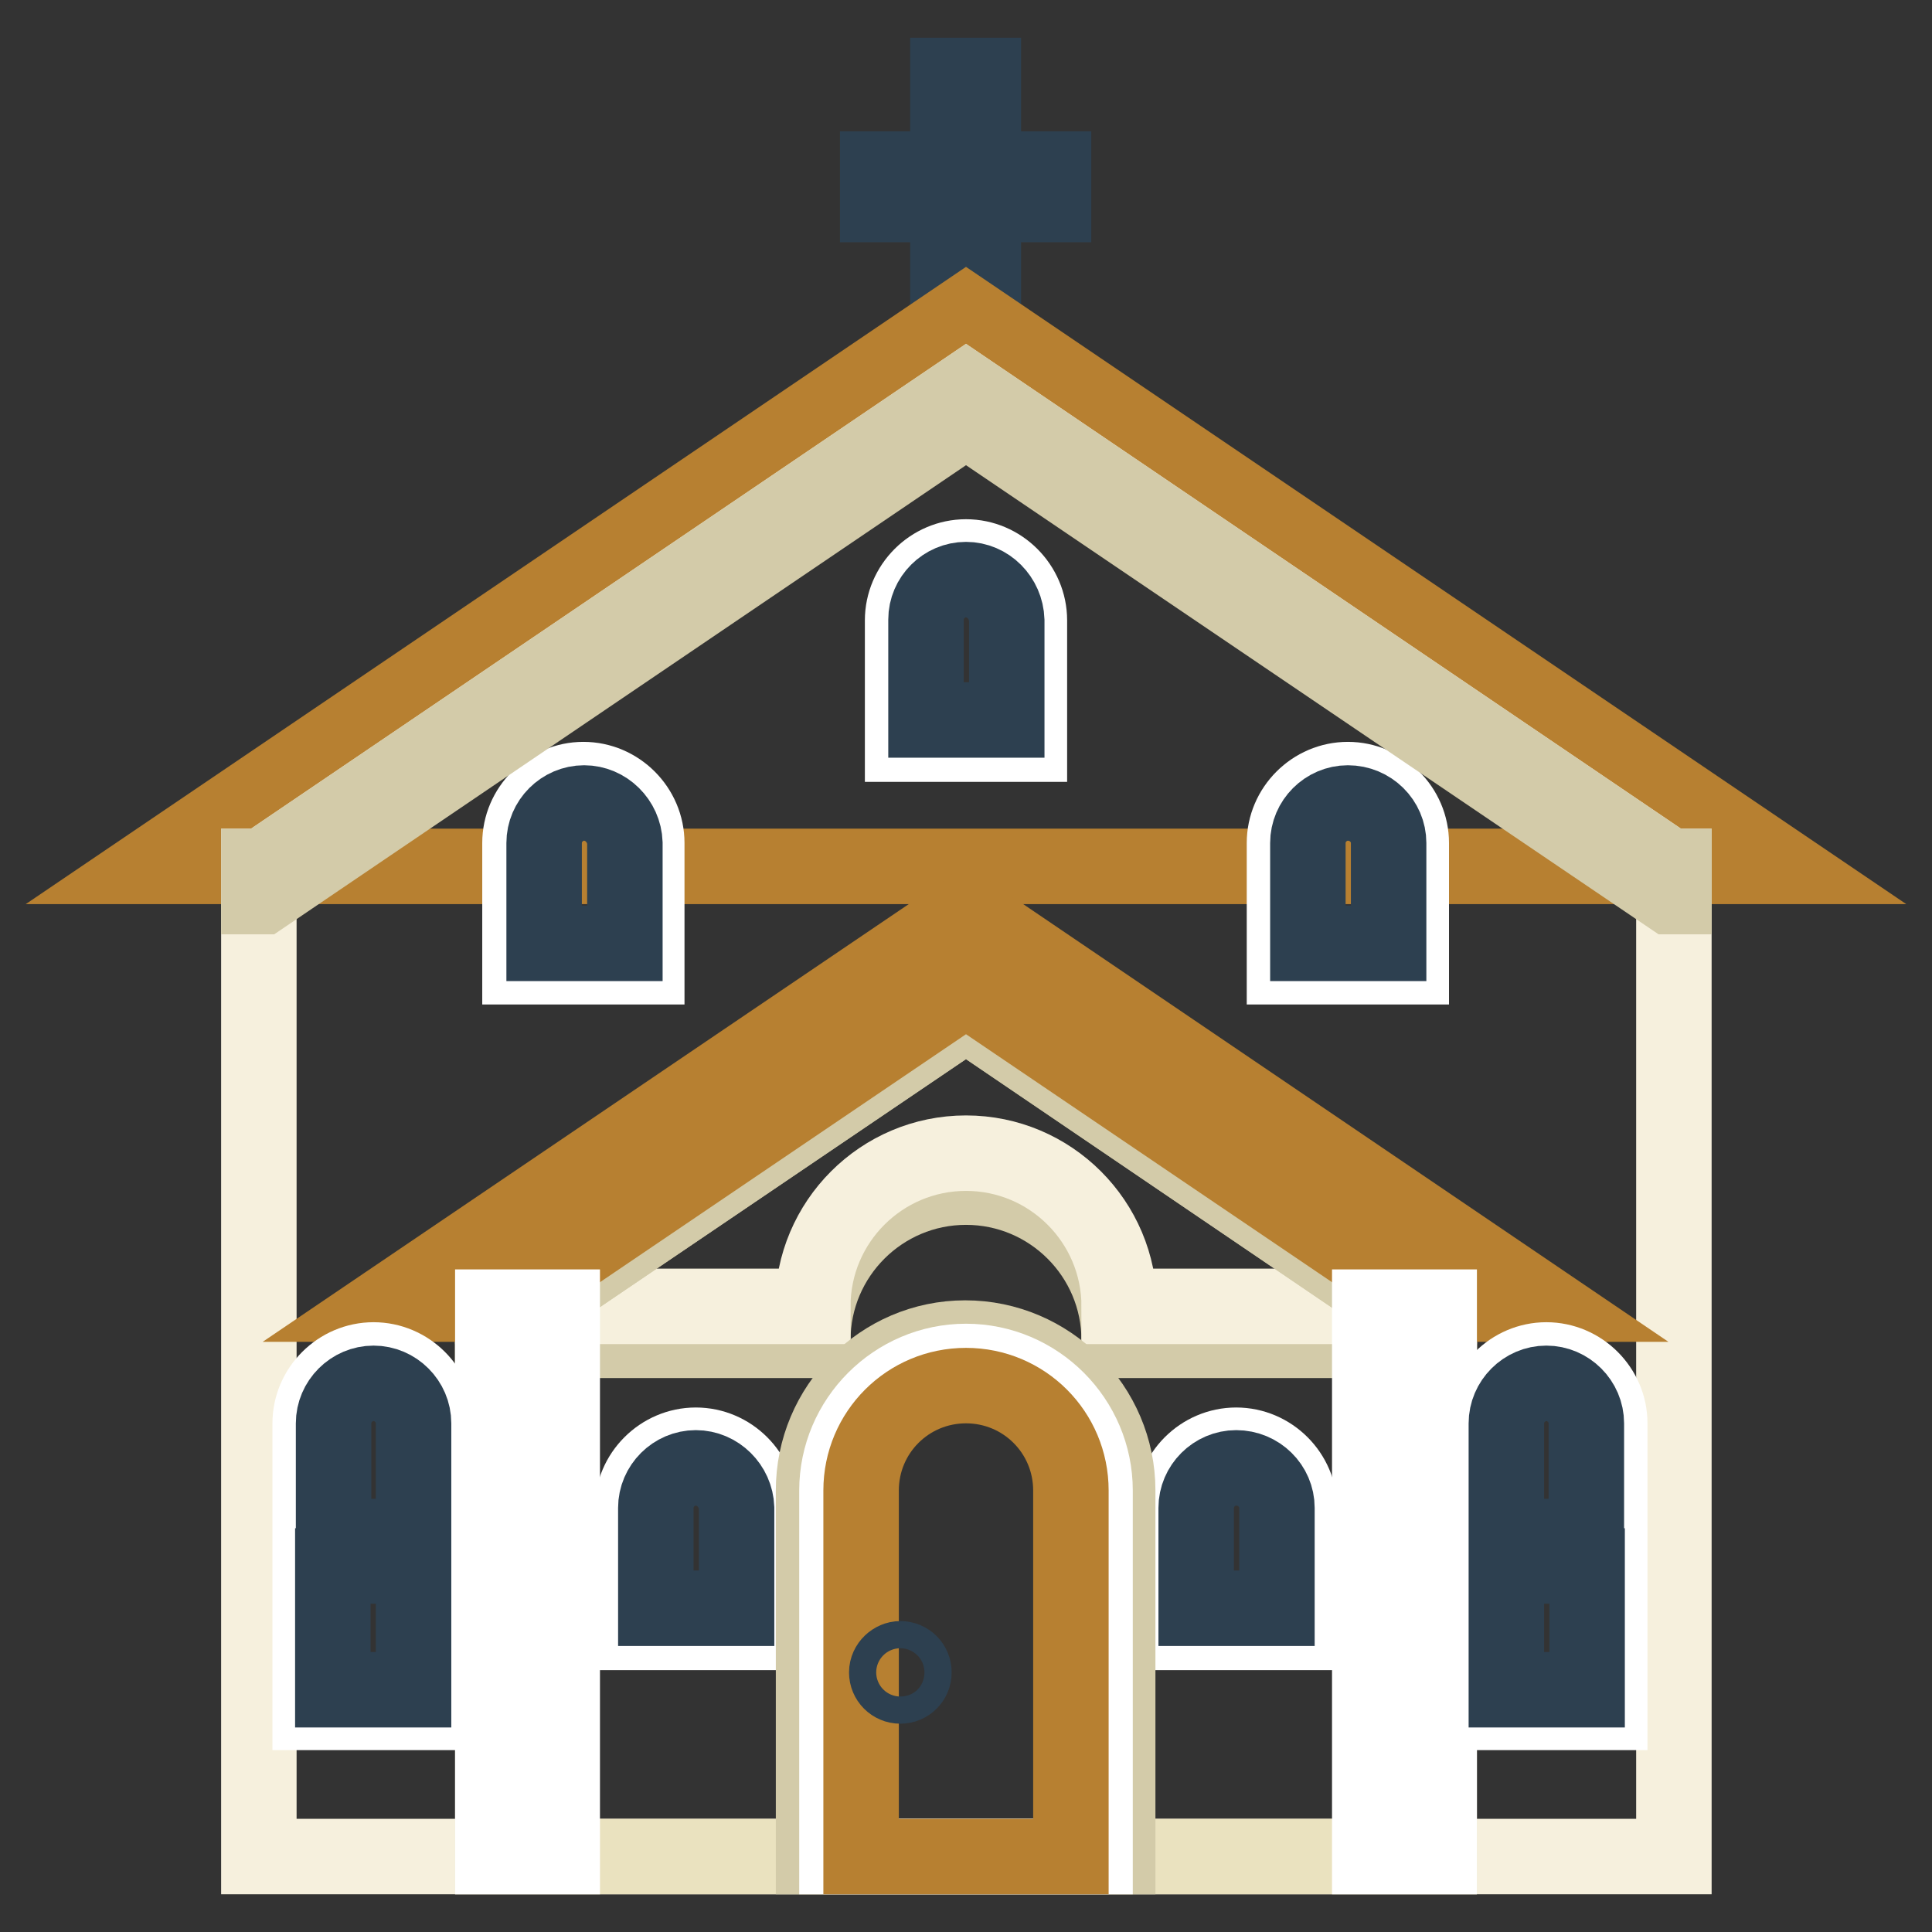
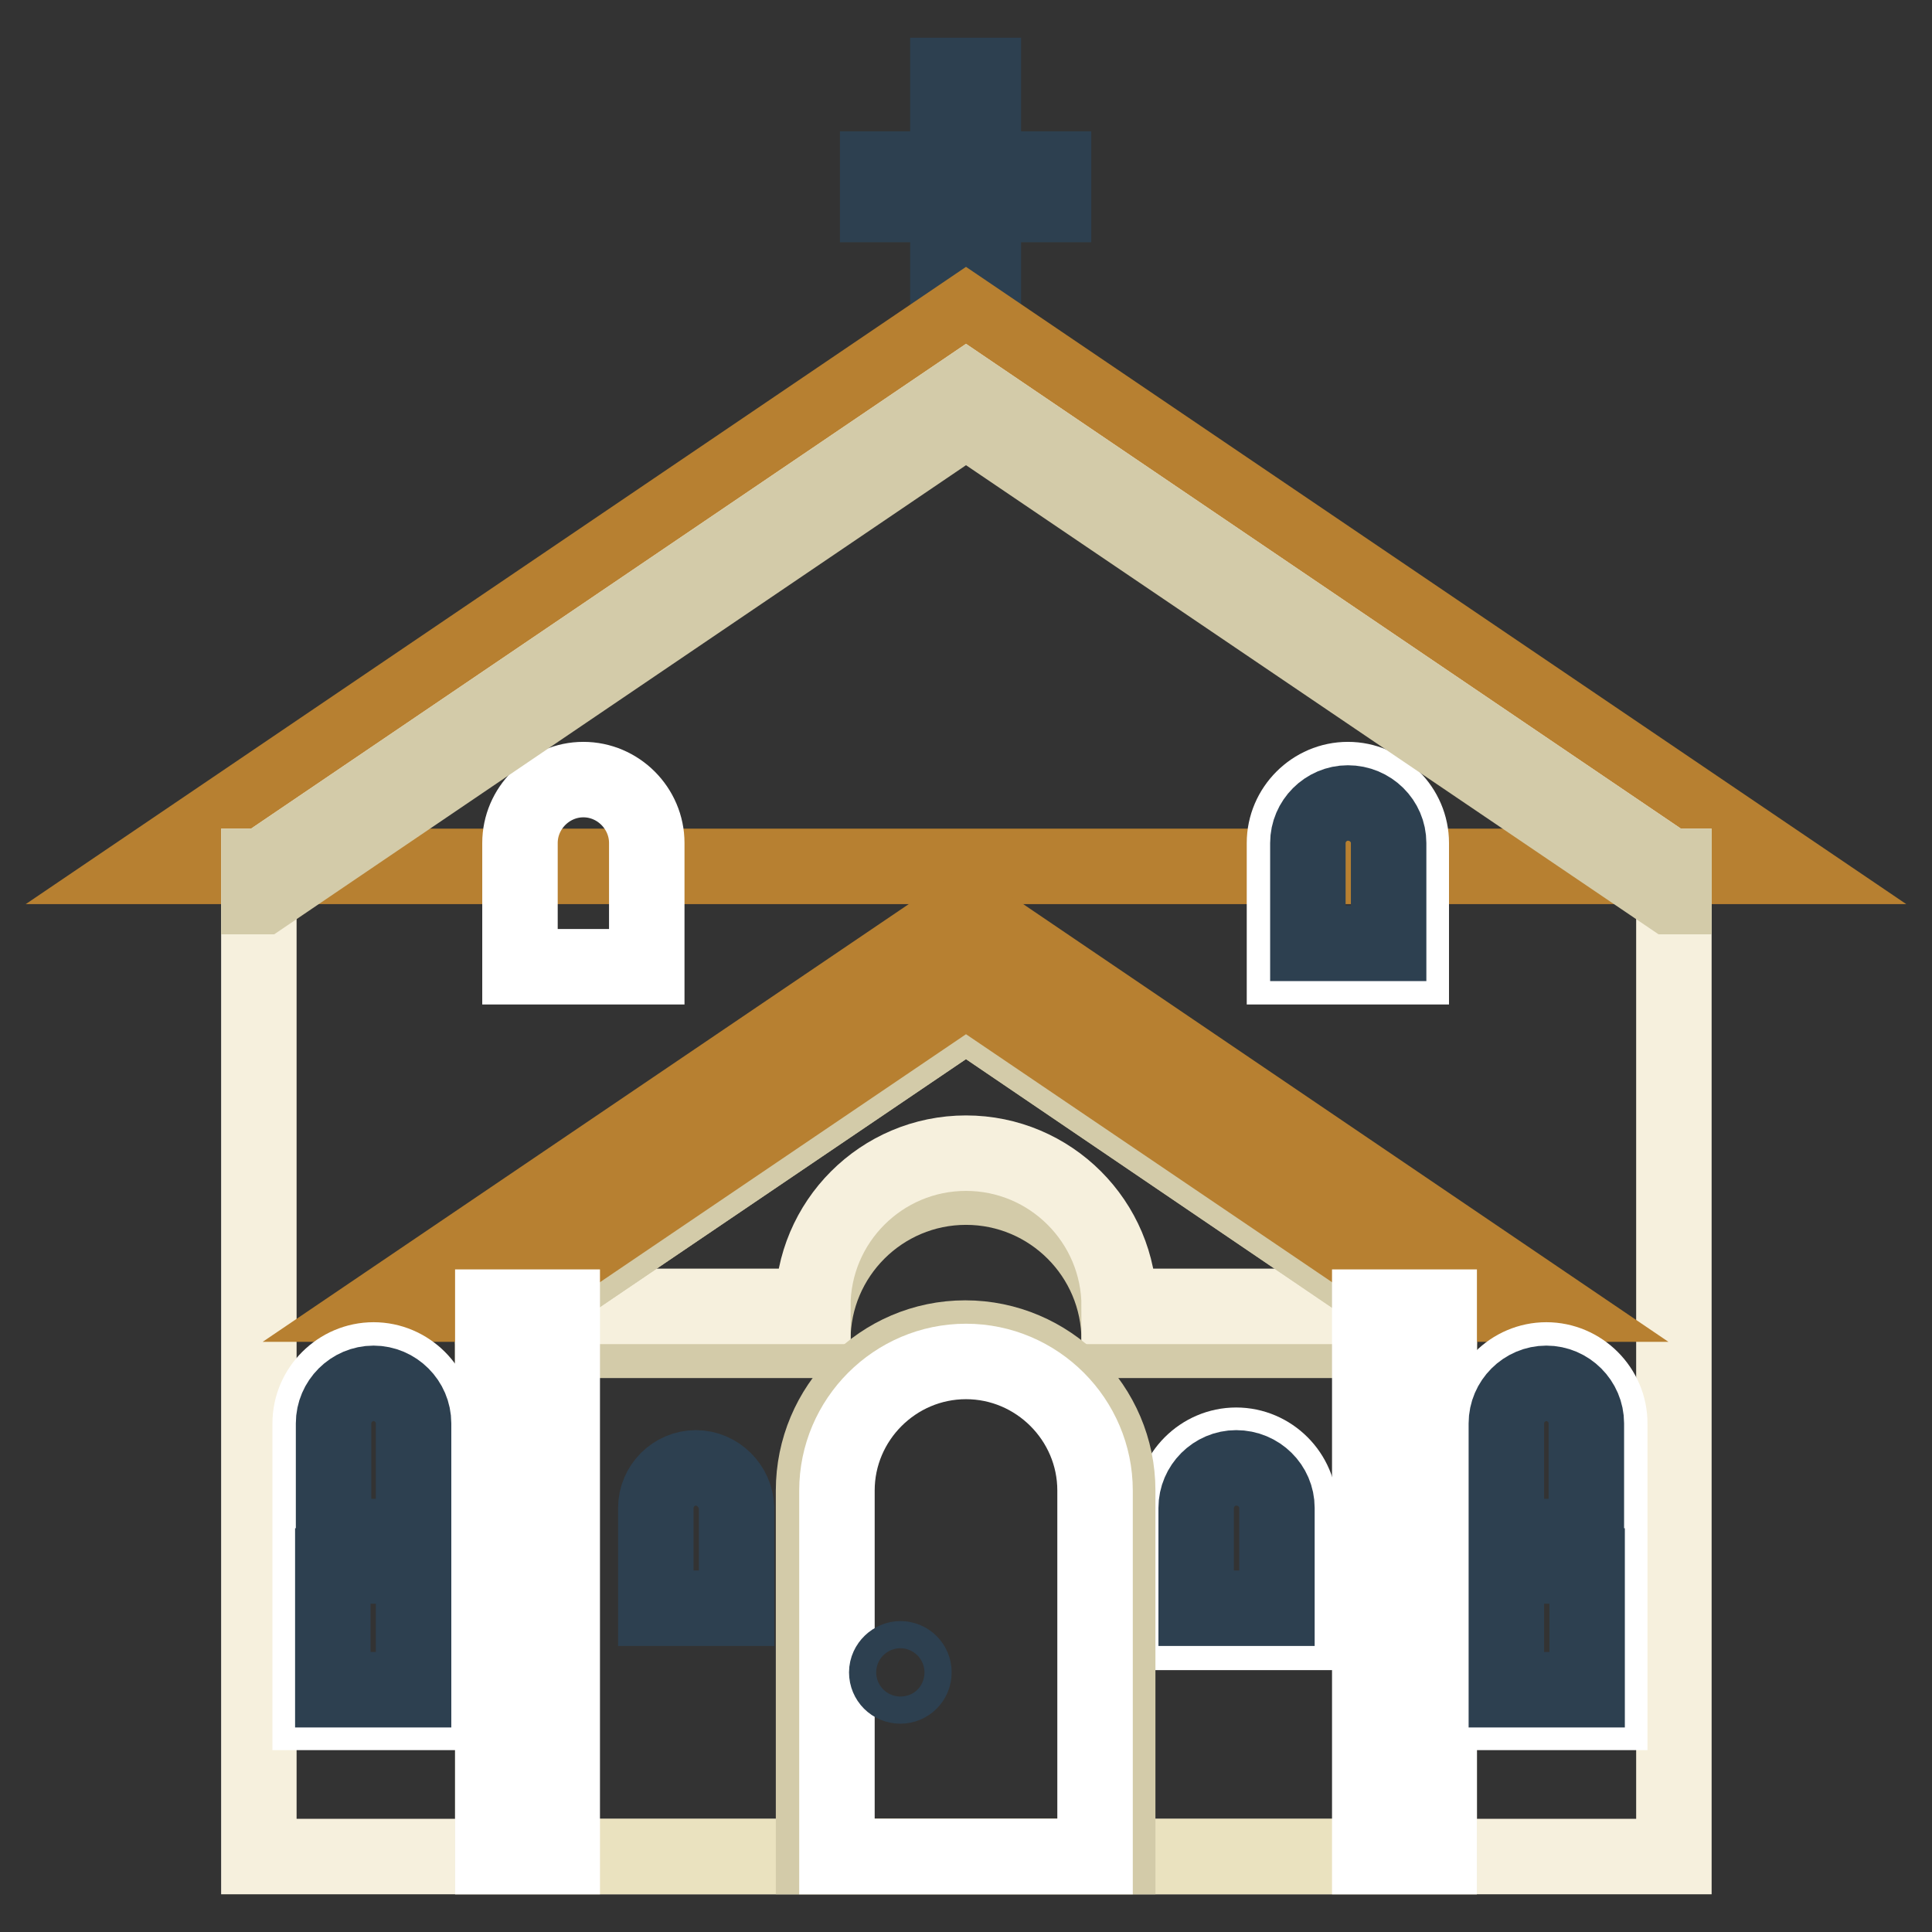
<svg xmlns="http://www.w3.org/2000/svg" version="1.1" x="0px" y="0px" viewBox="0 0 256 256" enable-background="new 0 0 256 256" xml:space="preserve">
  <rect x="0" y="0" width="256" height="256" fill="#333333" stroke="none" />
  <g>
    <path stroke-width="10" fill-opacity="0" stroke="#2d4050" d="M139.6,22.4h-9.3V10h-4.7v12.4h-9.3v4.7h9.3v28.4h4.7V27.1h9.3V22.4z" />
    <path stroke-width="10" fill-opacity="0" stroke="#b78031" d="M236.3,114.8H19.7L128,41.4L236.3,114.8z" />
    <path stroke-width="10" fill-opacity="0" stroke="#f6f0dd" d="M221.8,114.8V246H34.3V114.8h0.5L128,51.6l93.2,63.2H221.8z" />
    <path stroke-width="10" fill-opacity="0" stroke="#eae2bf" d="M190.7,167.3V246H65.3v-78.7l60.3-36.9L190.7,167.3z" />
    <path stroke-width="10" fill-opacity="0" stroke="#d3cba9" d="M128,128.5l-62.7,43.6v5.5h42.4c0-11.2,9.1-20.3,20.3-20.3s20.3,9.1,20.3,20.3h42.4v-5.5L128,128.5 L128,128.5z" />
    <path stroke-width="10" fill-opacity="0" stroke="#f6f0dd" d="M128,124l-62.7,43.6v5.5h42.4c0-11.2,9.1-20.3,20.3-20.3s20.3,9.1,20.3,20.3h42.4v-5.5L128,124z" />
    <path stroke-width="10" fill-opacity="0" stroke="#d3cba9" d="M190.7,171v5.2h-1L128,134.3l-61.7,41.8h-1V171l62.7-43.6L190.7,171z" />
    <path stroke-width="10" fill-opacity="0" stroke="#d3cba9" d="M190.7,171v5.2h-1L128,134.3l-61.7,41.8h-1V171l62.7-43.6L190.7,171z" />
    <path stroke-width="10" fill-opacity="0" stroke="#b78031" d="M66.3,172.8L128,131l61.7,41.8h15.1L128,120.7l-76.9,52.1H66.3z" />
    <path stroke-width="10" fill-opacity="0" stroke="#ffffff" d="M65.3,173.2h9.2V246h-9.2V173.2z M181.5,173.2h9.2V246h-9.2V173.2z M41.1,226.9v-38.3 c0-4.6,3.8-8.4,8.4-8.4c4.6,0,8.4,3.8,8.4,8.4v38.3H41.1z M68.9,128.1v-16.4c0-4.6,3.8-8.4,8.4-8.4s8.4,3.8,8.4,8.4v16.4H68.9z" />
-     <path stroke-width="10" fill-opacity="0" stroke="#2d4050" d="M77.4,106.4c-2.9,0-5.3,2.4-5.3,5.3V125h10.7v-13.3C82.7,108.8,80.3,106.4,77.4,106.4 C77.4,106.4,77.4,106.4,77.4,106.4z" />
    <path stroke-width="10" fill-opacity="0" stroke="#ffffff" d="M170.2,128.1v-16.4c0-4.6,3.8-8.4,8.4-8.4s8.4,3.8,8.4,8.4v16.4H170.2z" />
    <path stroke-width="10" fill-opacity="0" stroke="#2d4050" d="M178.6,106.4c-2.9,0-5.3,2.4-5.3,5.3l0,0V125H184v-13.3C184,108.8,181.6,106.4,178.6,106.4L178.6,106.4z" />
-     <path stroke-width="10" fill-opacity="0" stroke="#ffffff" d="M83.8,216.3v-16.4c0-4.6,3.8-8.4,8.4-8.4c4.6,0,8.4,3.8,8.4,8.4v16.4H83.8z" />
    <path stroke-width="10" fill-opacity="0" stroke="#2d4050" d="M92.2,194.5c-2.9,0-5.3,2.4-5.3,5.3l0,0v13.3h10.7v-13.3C97.5,196.9,95.1,194.5,92.2,194.5 C92.2,194.5,92.2,194.5,92.2,194.5z" />
    <path stroke-width="10" fill-opacity="0" stroke="#ffffff" d="M155.4,216.3v-16.4c0-4.6,3.8-8.4,8.4-8.4c4.6,0,8.4,3.8,8.4,8.4v16.4H155.4z" />
    <path stroke-width="10" fill-opacity="0" stroke="#2d4050" d="M163.8,194.5c-2.9,0-5.3,2.4-5.3,5.3l0,0v13.3h10.7v-13.3C169.2,196.9,166.8,194.5,163.8,194.5L163.8,194.5 z" />
-     <path stroke-width="10" fill-opacity="0" stroke="#ffffff" d="M119.6,98.6V82.2c0-4.6,3.8-8.4,8.4-8.4c4.6,0,8.4,3.8,8.4,8.4v16.4H119.6z" />
-     <path stroke-width="10" fill-opacity="0" stroke="#2d4050" d="M128,76.8c-2.9,0-5.3,2.4-5.3,5.3v13.3h10.7V82.2C133.3,79.2,130.9,76.8,128,76.8 C128,76.8,128,76.8,128,76.8z" />
    <path stroke-width="10" fill-opacity="0" stroke="#d3cba9" d="M148.1,197.5V246h-40.3v-48.5c0-11.1,9-20.2,20.1-20.2S148.1,186.4,148.1,197.5z" />
    <path stroke-width="10" fill-opacity="0" stroke="#ffffff" d="M110.9,246v-48.5c0-9.4,7.7-17.1,17.1-17.1c9.4,0,17.1,7.7,17.1,17.1V246H110.9z" />
-     <path stroke-width="10" fill-opacity="0" stroke="#b78031" d="M114.1,246v-48.5c0-7.7,6.2-13.9,13.9-13.9c7.7,0,13.9,6.2,13.9,13.9V246H114.1z" />
    <path stroke-width="10" fill-opacity="0" stroke="#ffffff" d="M196.5,226.9v-38.3c0-4.6,3.8-8.4,8.4-8.4c4.6,0,8.4,3.8,8.4,8.4v38.3H196.5L196.5,226.9z" />
    <path stroke-width="10" fill-opacity="0" stroke="#d3cba9" d="M221.8,114.8v4h-0.5L128,55.6l-93.2,63.2h-0.5v-4h0.5L128,51.6l93.2,63.2H221.8z" />
    <path stroke-width="10" fill-opacity="0" stroke="#2d4050" d="M54.8,203.6v-15c0-2.9-2.4-5.3-5.3-5.3c-2.9,0-5.3,2.4-5.3,5.3v15H54.8z M44.1,207.5h10.7v16.4H44.1V207.5z " />
    <path stroke-width="10" fill-opacity="0" stroke="#2d4050" d="M199.6,207.5h10.7v16.4h-10.7V207.5z M210.2,203.6v-15c0-2.9-2.4-5.3-5.3-5.3c-2.9,0-5.3,2.4-5.3,5.3v15 H210.2z" />
    <path stroke-width="10" fill-opacity="0" stroke="#2d4050" d="M117.5,221.6c0,1,0.8,1.8,1.8,1.8s1.8-0.8,1.8-1.8c0,0,0,0,0,0c0-1-0.8-1.8-1.8-1.8 C118.4,219.8,117.5,220.6,117.5,221.6C117.5,221.6,117.5,221.6,117.5,221.6z" />
  </g>
</svg>